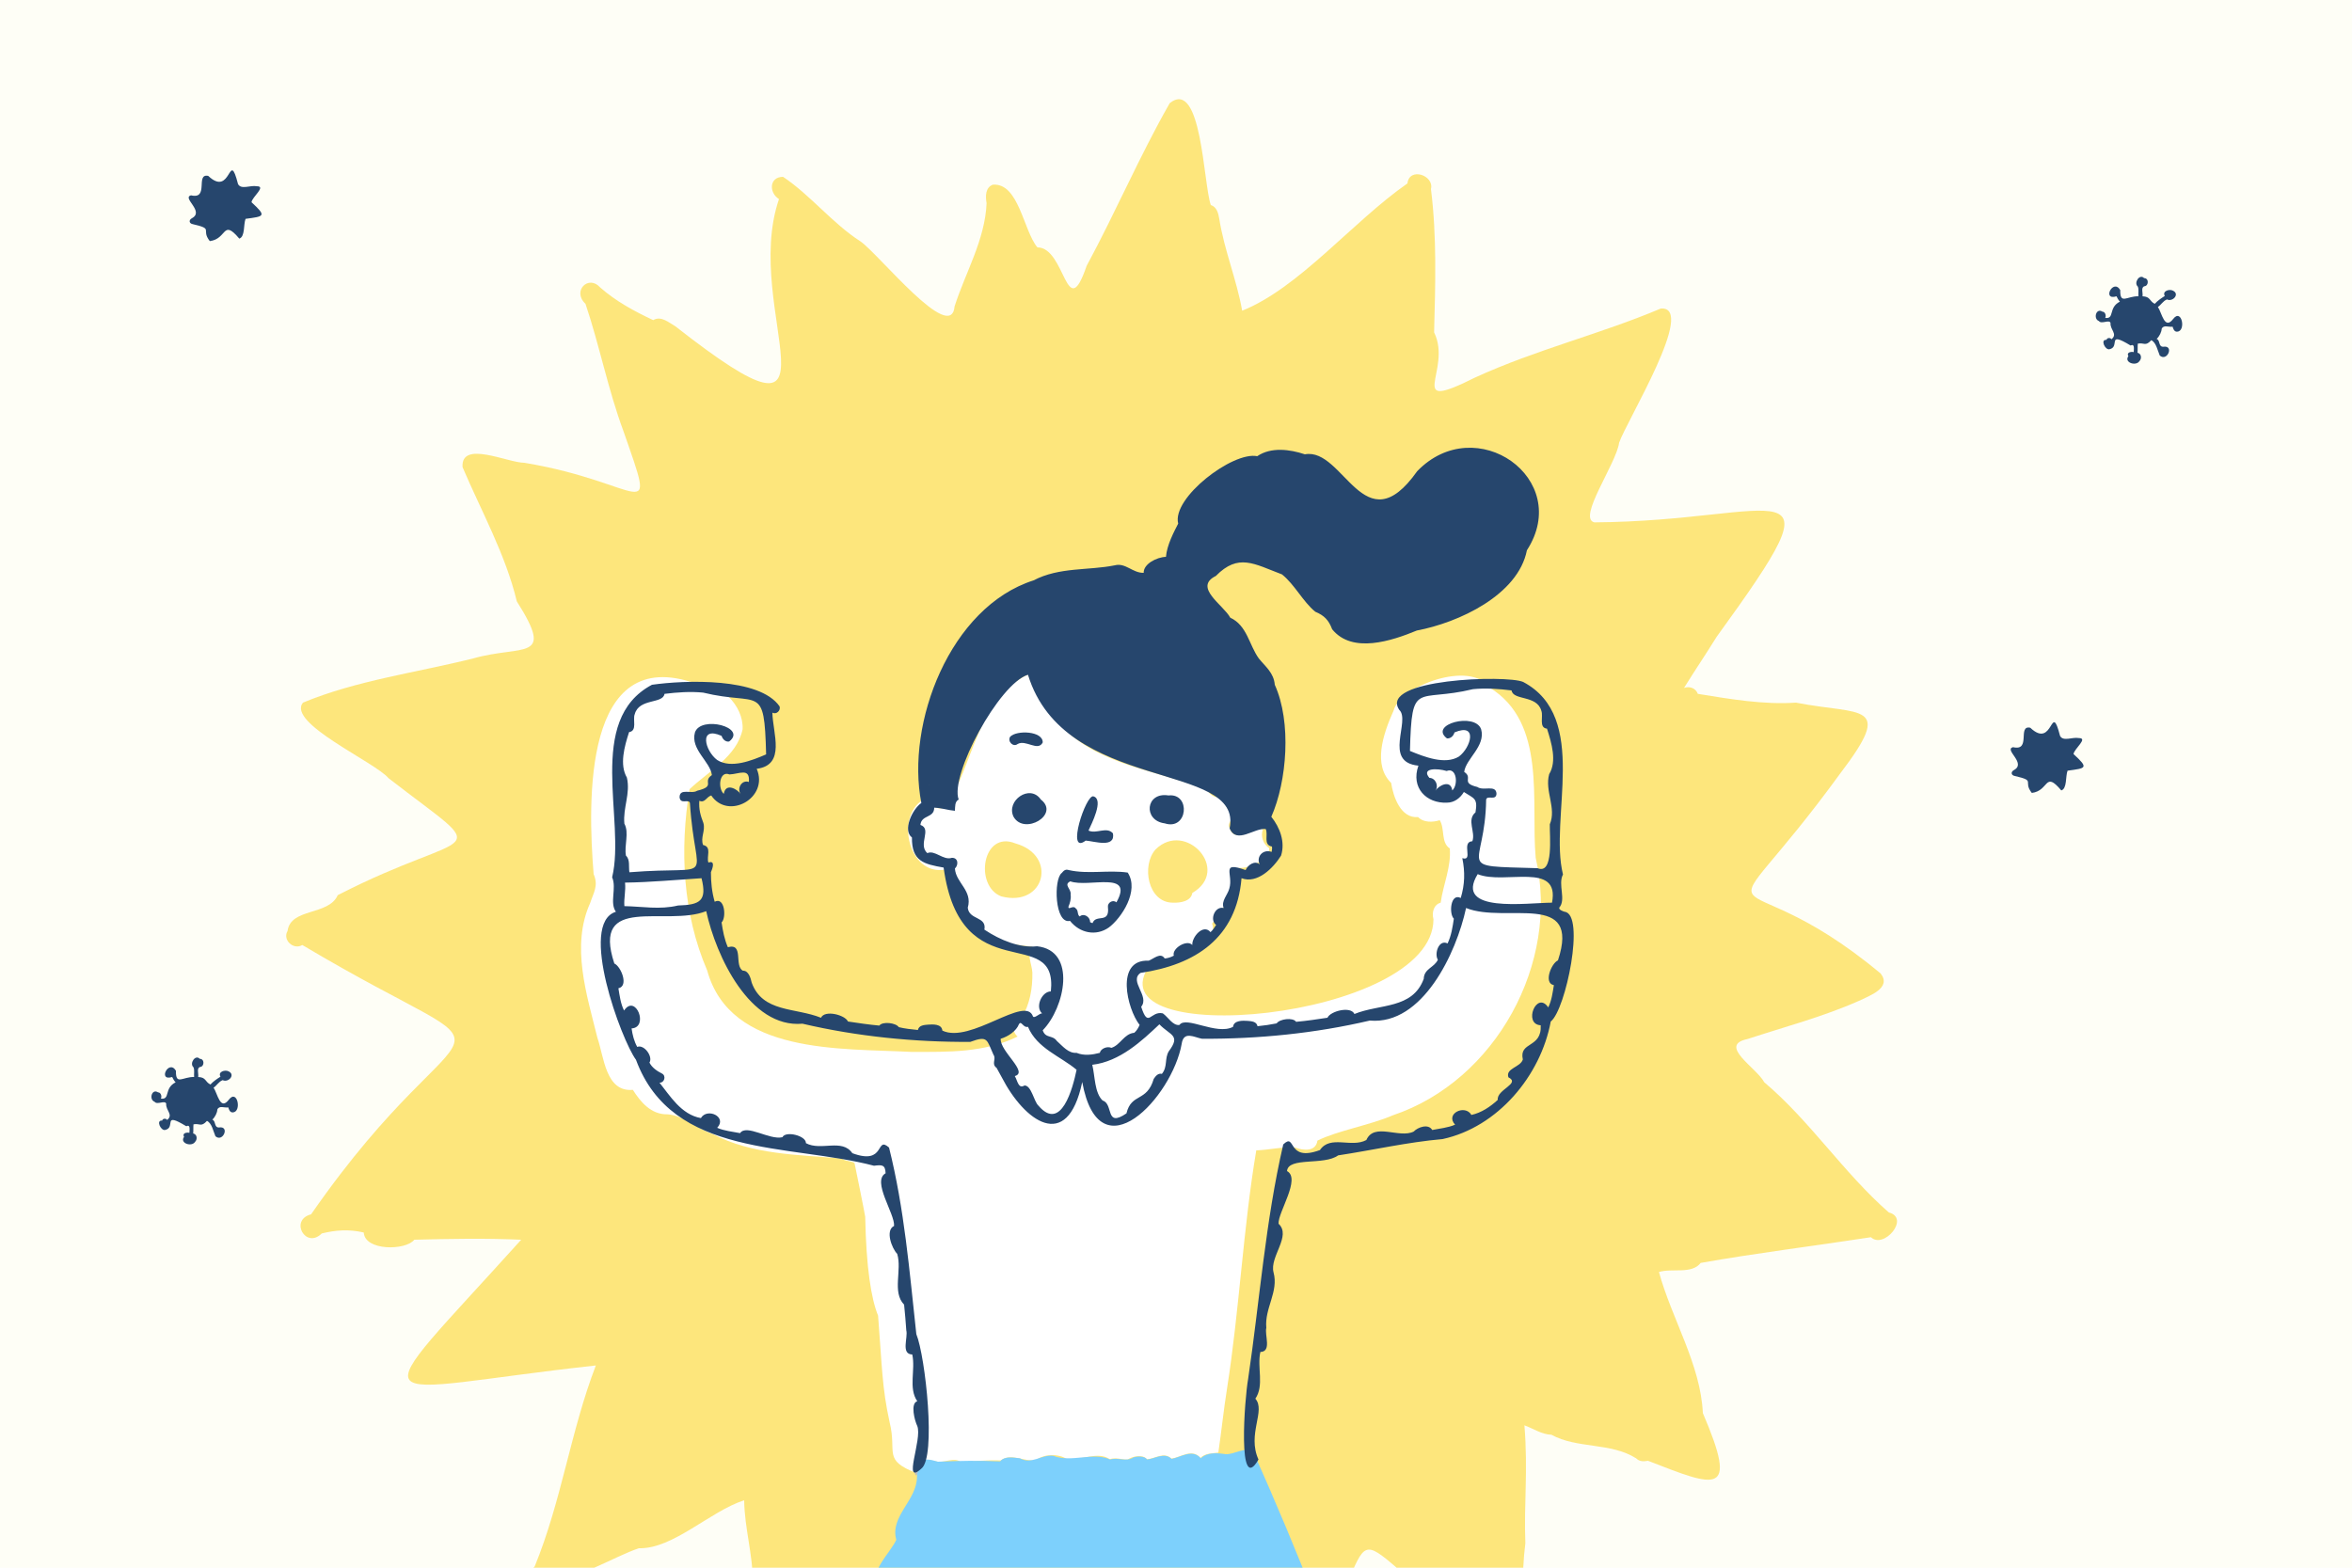
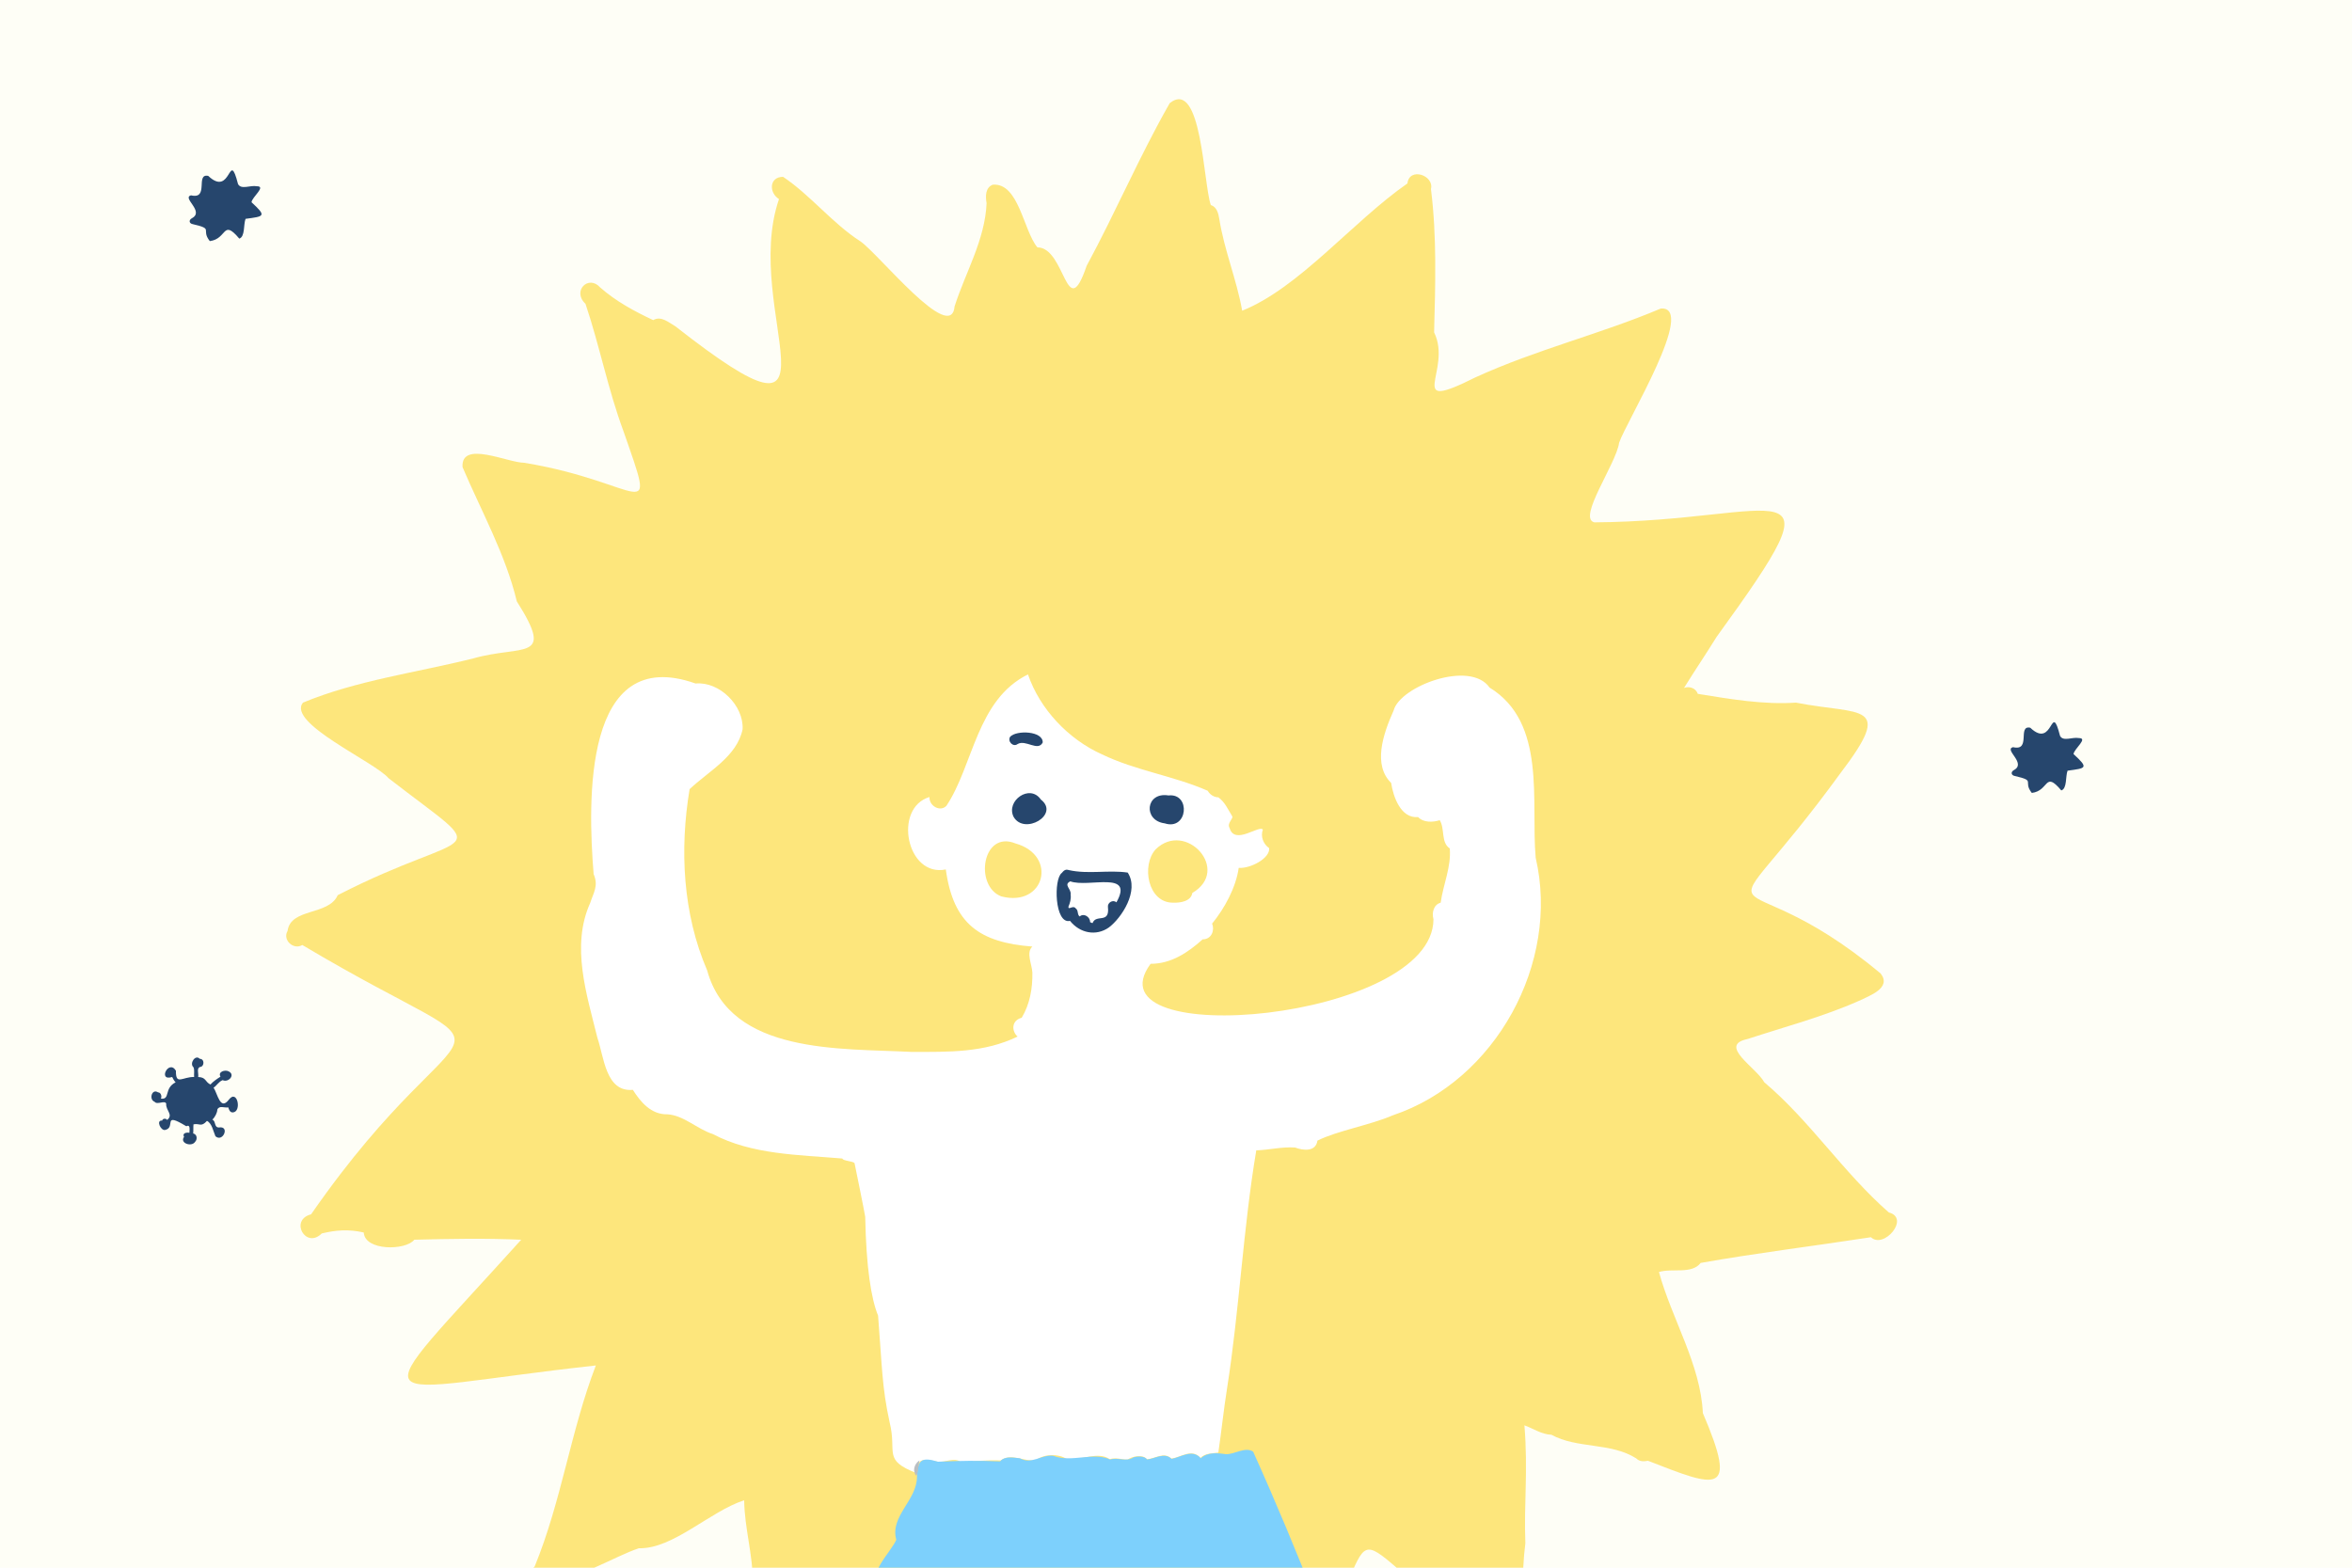
<svg xmlns="http://www.w3.org/2000/svg" version="1.1" id="レイヤー_1" x="0px" y="0px" viewBox="0 0 750 500" style="enable-background:new 0 0 750 500;" xml:space="preserve">
  <style type="text/css">
	.st0{fill:#FEFEF6;}
	.st1{fill:#FFFFFF;}
	.st2{fill:#FDE67C;}
	.st3{fill:#7DD0FC;}
	.st4{fill:#B9BEC2;}
	.st5{fill:#26466D;}
</style>
  <rect y="0" class="st0" width="750" height="500" />
  <g id="レイヤー_2_00000039846053833536966800000017129005531840423581_">
</g>
  <g>
-     <path class="st1" d="M370.3,271.4c9.6-9.4,24.2,6.6,11.7,13.9c-0.4,2.7-3.9,3.2-6.2,3.1C367.8,288.4,365.7,276.5,370.3,271.4z    M321.1,286.4c-8.7-3.3-6.1-21.2,4.5-16.9C339.3,273.3,335.1,289.9,321.1,286.4z" />
    <path class="st2" d="M602.3,386.7c-14.5-12.7-25.2-29.3-39.7-41.5c-2.5-4.7-14.9-11.8-5.4-13.8c11.9-3.9,24.1-7.1,35.6-12.2   c3.3-1.6,10.5-4.1,6.9-8.7c-48.9-40.8-55.6-5.2-12.9-63.8c17.5-23,6.7-18.5-14.1-22.6c-10.3,0.7-20.8-1.1-31.3-2.8   c-0.7-1.9-2.7-2.5-4.4-1.9c3.4-5.5,7-10.8,10.4-16.3c41.3-56.9,20.7-36.9-39-36.5c-5.5-1.3,7-18.7,7.9-25.4   c2.3-6.8,24.9-43.6,13.3-42.8c-19.4,8.2-39.8,13.1-59.2,22c-23,11.5-7.1-2.2-13.1-14.4c0.4-15.2,0.9-30.5-1-45.7   c1.1-4.4-6.9-7.1-7.5-1.8c-17.5,12.2-34.5,33.3-52.7,40.6c-1.8-10.1-5.7-19.2-7.3-29.3c-0.3-1.8-0.8-3.8-2.7-4.4   c-2.4-6.8-2.9-40.6-13.1-32.5c-9.7,17-17.1,34.5-26.5,51.9c-6.5,19-6.7-5.9-15.7-5.9c-4.5-5.4-5.9-20.6-14.2-20   c-2.4,0.9-2.4,3.7-2,5.9c-0.5,11.7-6.7,22-10.2,32.9C303.3,110,280.2,81,274.4,77c-8.9-5.7-16-14.8-24.7-20.6c-4.4,0-4.6,5-1.3,7.1   c-12.3,35.8,25,86.1-33,40.6c-2.1-1.2-4.6-3.5-7.1-2c-6-2.8-11.9-6-16.9-10.4c-3.7-4.2-9.1,1.1-4.7,5.2   c4.5,13.4,7.2,27.4,12.1,40.6c11,31.6,6.8,16.5-31.6,10.1c-5.3,0-20.3-7.3-19.7,1.4c6,14.1,13.7,27.8,17.3,42.8   c12.3,19.4,1.9,13.7-13.9,18.2c-18,4.5-37.2,7-54.3,14.1c-5.2,6.5,22.9,18.9,27.3,24.1c34.6,26.8,27.2,15-16.2,37.3   c-2.9,6.6-15,4-16,11.4c-1.7,2.9,1.9,6.2,4.7,4.5c73.7,43.9,54.3,11.6,2.8,85.9c-7,1.8-1.7,11.2,3.4,6.1c4.6-1.1,8.6-1.4,13.4-0.3   c0.3,5.9,13.4,5.8,16.1,2.3c11.3-0.3,22.7-0.5,34.1,0c-52,57.7-50.9,48.3,23.8,40.1c-8.1,21.1-10.9,43.1-19.5,64.1   c-4.7,4.4,4.1,11.6,6,3.7c9.1,0,18.5-6.5,27.2-9.5c10.9,0.3,22.7-11.8,33.6-15.3c0.1,8.9,2.8,17.3,2.8,26.6   c-1.3,3.9-1.2,9.5,1.3,12.9c3.1,21.6-0.2,22.7,23.1,13.8c12.9-4.4,26.2-9.8,38.1-16.5c2.9,10.2,9.7,19.7,9,30.8   c-2.7,6.1,2.7,9.6,7.5,4.2c11.6-10.7,25.1-18,38.9-25.7c4.3-4.5,6.7,5.4,10.9,7.8c7.6,5.2,33.6,41.1,38.3,22.9   c-0.1-11.8,6.5-20.4,12.7-29.8c24.2-45.3,1.8-38.8,61.4,3c4.7,3.4,8.4-3.3,3.7-5.7c0.8-10.2,0.1-20.6,1.4-30.6   c-0.5-12.8,0.9-22.8-0.3-37.6c2.8,1,5.5,2.9,8.6,3c8.2,4.5,18.9,2.4,27,7.5c1.2,1.2,2.6,1,3.8,0.8c21.8,8.5,29,11.6,17.5-15.2   c-0.7-15.5-9.9-30-14-45c4.1-1.3,10.5,0.8,13.3-2.9c18-3.2,36.2-5.4,54.3-8.2C600.7,398.5,609.2,388.5,602.3,386.7z" />
    <path class="st1" d="M402.8,264.5C402.8,264.5,402.8,264.5,402.8,264.5C402.8,264.5,402.8,264.5,402.8,264.5z" />
    <path class="st1" d="M403,264.1C403,264.1,403,264.1,403,264.1C403,264.1,403,264.1,403,264.1z" />
-     <path class="st2" d="M384.7,274.9c2.5,9.8-14.7,19.6-17.6,7.2C361,269.3,380.4,262,384.7,274.9z" />
    <path class="st2" d="M323.8,269c13.7,3.8,9.5,20.4-4.5,16.9C310.7,282.6,313,264.8,323.8,269z" />
    <path class="st1" d="M489.7,273.6c-1.6-17.9,3.6-43.1-14.7-54.3c-6.2-8.9-28.6-0.4-30.6,7.3c-3.5,7.8-6.6,17.4-0.8,23.1   c0.7,4.5,3.1,11.4,8.6,10.9c1.7,1.8,4.7,1.7,6.9,1c1.7,2.7,0.3,7.1,3.2,9c0.5,5.9-2.1,11.5-2.9,17.3c-2.2,0.6-2.9,3.1-2.3,5.3   c-0.1,32.5-110.8,42.2-90.2,14.2c6.6,0,11.9-3.6,16.6-7.8c2.9,0,3.9-3,3-5c4-4.9,7.6-11.5,8.5-17.8c3.7,0.3,10.1-3.1,9.7-6.3   c-1.9-1.3-2.8-3.8-2-5.9c-1.1-1.6-9,5.1-10.6-0.5c-1-1.6,1.4-3.1,0.8-3.8c-1.3-2.1-2.3-4.5-4.4-6c-1.4,0-2.7-0.9-3.4-2.1   c-11-4.8-22.9-6.4-33.7-11.6c-10.7-4.8-19.8-14.4-23.6-25.5c-16.4,8.1-17.4,29-26,41.9c-2,2.1-5.6,0-5.4-2.8   c-11.7,3.5-7.3,25.7,5.2,23.1c2.4,17.5,10.9,23.3,27.6,24.6c-2.1,1.9-0.1,5.7,0,8.3c0.1,5-0.8,10.1-3.4,14.4   c-3.4,0.9-3.2,4.4-1.3,6c-10.7,5.2-22,4.9-33.8,4.9c-22.7-1.2-57.8,0.9-65.2-26c-7.8-18.1-8.8-38.6-5.6-57.8   c6-5.7,15.1-10.4,16.9-19.1c0.4-7.6-7.4-15.3-15-14.6c-35.8-12.7-34.4,37.4-32.5,60.8c1.6,3.7,0,5.8-1.1,9.2   c-6.2,13.7-1.1,29.2,2.3,43c2.1,6,2.6,17.4,11.3,16.6c2.5,3.9,5.8,7.9,11,7.8c5.2,0.3,9.5,4.7,14.5,6.3c12.5,6.6,27.3,6.6,41.3,7.8   c0.2,0.8,3.5,0.8,3.9,1.5c0.1,0.4,3.4,16.7,3.4,17.1c0.3,16,1.9,26.2,4.1,31.5c1.3,16.3,1.2,22.7,3.7,34.1   c2.4,9.7-2.4,11.9,8.7,16.2c-0.2-5.3,2.5-4.5,6.6-3.7c2.5,0.3,5.2-1.5,7.4,0.1c4.4-0.2,8.5-0.7,12.7-0.5c3.3-2.5,7.5,0.5,11.3-0.1   c2.4-2,7.1-2.1,9.7-0.4c4.5,0.7,9.9-2.6,13.8,0.1c2-0.7,3.8,0.2,5.7,0.1c1.6-1.1,4.9-1.7,6.1-0.1c2.6-0.1,5.5-2.5,7.8-0.2   c2.9-0.3,6.6-3.4,9.3-0.2c1.5-1.6,3.9-1.4,5.7-1.7c1-6.8,1.7-13.7,2.8-20.6c3.9-24.8,5.1-50.8,9.3-75.8c3.9-0.1,8.2-1.2,12.4-0.9   c2.6,1,6.6,1.4,7.1-2.2c6.4-3.2,16.7-4.9,24.1-8.1C476.9,344.7,497.5,307.1,489.7,273.6z M368.5,270.9c9.6-9.4,24.2,6.6,11.7,13.9   c-0.4,2.7-3.9,3.2-6.2,3.1C366,287.9,363.9,276,368.5,270.9z M319.3,285.9c-8.7-3.3-6.1-21.2,4.5-16.9   C337.4,272.8,333.2,289.5,319.3,285.9z" />
    <path class="st3" d="M471.5,665.5c-9.6,6.3-21.7,1.2-29.5,7.2c-6.8-1.4-13.5,3.3-20.4,3.1c-3.4-0.5-9.2-1.1-11.7,1.8   c-3.5,0.6-8-0.1-10.9,2.3c-26.5,2.1-55.2-0.4-81.5,3c-5.2,0.5-11.9-5.7-16.1-0.5c-24.8-0.6-48.7-4.8-72.7-9.7   c-8.8,1.5-6.9-1.5-5.1-8.4c-1.4-3.6,2.1-7,2.8-10.3c2.7-6.2,3.1-12.8,5.2-19.2c5.8-12.2,8.2-25.7,11.7-38.9   c1.5-3.2,1.6-8.5,5.3-9.8c-2.9-2,3.4-20.9,6.6-20.9c2.7-6.3,1.2-17.6,8.1-20.7c1.7-4.4,5.3-19.5,10.4-19.6c2-0.5,2-2.8,2.7-4.5   c-4.1-3.4,2.6-9.4,3.4-13.3c-3.3-5.3,4.1-11.7,6-16c-2.1-7.6,6.7-12.6,6.6-20.2c0.3-5.3,1.4-6.3,6.7-4.7c6.6-0.3,13.2-0.4,19.8-0.1   c1.5-1.8,4.2-1.2,6.3-1c3.8,2.1,6.8-1.2,10.6-0.8c5.9,2.3,12.8-1.3,18.2,1.2c2.7-0.8,5,0.9,7.5-0.7c1.5-0.4,3.5-0.4,4.3,0.7   c2.6-0.3,5.5-2.4,7.8-0.2c2.9-0.5,6.6-3.3,9.3-0.2c2.2-2,5.3-1.7,8-1.3c2.8,0.1,6.2-2.5,8.7-0.8   C428.4,526.9,451.4,597.6,471.5,665.5z" />
    <path class="st4" d="M291.5,469.1c1,4.2,1.3-1.6,1.7-3.3C292.1,466.5,291.4,467.8,291.5,469.1z" />
    <path class="st5" d="M331.9,255c-3.5-5.1-11.2,0.4-8.7,5.5C326.6,266.5,338.1,259.8,331.9,255z" />
    <path class="st5" d="M324.5,237.3c2.6-1.5,6.5,2.5,8-0.5c0.1-3.7-8.4-4-10.4-1.8C321.2,236.5,323.1,238.4,324.5,237.3z" />
-     <path class="st5" d="M346.2,268.1c2.8,0.2,9.5,2.5,8.7-2.3c-2-2.3-5.3,0.3-7.8-0.9c0.9-2,5-9.9,1.6-10.9   C346.3,253.1,339.8,273,346.2,268.1z" />
    <path class="st5" d="M353.6,295.8c4-3,9.8-11.7,6-17.5c-6.1-0.9-12.6,0.6-18.8-0.8c-1.1-0.4-1.7,0.3-2.2,0.9   c-2.7,1.9-2.3,16.5,2.6,15.3C344.3,297.6,349.5,298.7,353.6,295.8z M348.4,294.4c-0.3,0-0.5-0.2-0.8-0.3c0.1-1.6-2-3-3.3-1.8   c-0.9-0.6-0.3-1.9-1.3-2.6c-0.8-1.1-2.4,0.7-2.3-0.5c0.5-1.2,0.9-2.5,0.7-3.9c0.3-1.8-2.4-3.1-0.1-4.2c5.8,2.1,20.5-3.6,14.7,6.7   c-1.1-1-2.9,0.1-2.7,1.5C353.9,294.8,349.5,291.4,348.4,294.4z" />
    <path class="st5" d="M371.4,262.6c7.4,2.4,8.4-9.7,1.2-8.9C365.3,252.5,364.4,261.7,371.4,262.6z" />
    <path class="st5" d="M470.5,249.5C470.5,249.5,470.5,249.5,470.5,249.5C470.5,249.5,470.5,249.5,470.5,249.5   C470.5,249.5,470.5,249.5,470.5,249.5z" />
    <path class="st5" d="M245,858.7c11.1,16.2,52.9-11.7,61.5-21.5c1.4-0.7,4.3-1,3.6-3.4c0.4-2.1,2.7-5.5,3.2-8   c2.7-5.9,3.4-11.1,3.6-17.5c5.1-4.2-0.2-12.7,2.8-18c3.8,1.8,5-11.2,2.4-12c0.2-1.9,0.5-3.7,0.8-5.5c4-3.2,0.6-9.1,2-13.2   c3.1,0.6,5.1-9.4,1.7-9.7c0.1-0.5,0.1-1,0.1-1.2c-0.3-3.3,5.8-9.6,1.4-12c-1.1-5.7,6.8-11.9,1.6-16.3c0.2-2,0.5-4,0.9-6   c2.5,0.2,3.8-7.4,1.3-8c0.1-1.6,0.2-3.2,0.5-4.7c5.3-3-0.1-15.2,4.7-18.1c2.3-5.2-3.9-9.3-4.9-2.9c-5.5,45.1-12.6,93-20.3,138.5   c-7.5,5.9-15.9,11.7-24.3,16.4c-7.6,1.4-10.5,3.3-15.6-4.6c4.7-6.3,13.7-7.7,18.8-13.9c-1.3-9.7,3.2-20.7,2.1-30.5   c1.8-0.8,2.8-9.9,0.1-10c0.1-3.2,0.4-6.5,0.9-9.6c5.5-3.2,0.2-12,2.7-17.2c2.8-1,2.4-6.1,0.2-7c4.3-6.7,0.2-11.6,1.2-18.8   c2.1-0.8,1.5-4.1,1.8-5.9c0-1.3,0.3-3.3-1.4-3.8c-0.2-3-0.1-5.8,0.2-8.8c3.8,0.6,4.2-10.1,1.2-10.7c-1.3-5.9,4.3-14.1-2.4-16.1   c-2.7,45.1-5.8,93.2-10.9,137.8c-6.4,3.4-12.1,6.5-17.4,11.8C261.5,833.1,237,849.1,245,858.7z" />
    <path class="st5" d="M448.4,847.5c-8.6-12.4-22.8-18.5-33.8-28.3c-0.9-0.7-2.2-1.8-3.4-0.9c-2.8-1.5-3.4-2.3-4.5-4.9   c-2.8-11.3-11-182.2-12.7-119.5c-3,0.5-2.6,11.3,1.2,10.7c0.3,3,0.3,5.8,0.2,8.8c-4.4,4.1,1.7,10.4,1,15.5c-1.8,0.8-1.2,3.3-1.4,5   c0.2,2-0.2,5.6,2.1,6.5c0,0.7,0,1.1,0,1.9c-4.9,2.2,1.7,7.4,0.9,11c0.1,3.1-1.2,6.2-0.2,9.7c0.1,1.3,0.5,3.2,2.1,3.1   c0.5,3.1,0.8,6.3,0.9,9.6c-2.6,0.1-1.7,9.2,0.1,10c-1.1,9.9,3.5,20.9,2.1,30.5c5.3,6.1,13.8,7.6,18.8,13.7   c-4.4,9.4-13.5,5.7-20.7,2.5c-1.8-2.2-4.5-4.9-7.6-5.2C367,812.6,372.8,711,359.5,677.6c-6.9-4.5,0.2,8.8-0.2,13.5   c-2.1,5.2,3,9.8,2.6,14.3c-2.5,0.6-1.2,8.2,1.3,8c0.4,2,0.7,4,0.9,6c-2.9,0.6-1.8,9.6,1,10c0.3,2.1,0.5,4.1,0.6,6.3   c-2.7,0.2-1.3,8,0.8,8.3c0.3,1.7,0.6,3.2,0.7,5c-3.4,0.2-1.4,10.3,1.7,9.7c1.4,4.1-2,10,2,13.2c1.8,3.8-3.6,17.6,3.3,17.5   c3,5.3-2.4,13.8,2.7,18c0.7,3,0.3,6,0.5,9c1.5,5.2,4.5,11.4,6.3,16.5c-0.7,2.3,2.2,2.6,3.6,3.4c-0.6,2.3,2.5,3,4.1,3.6   c11.3,9.1,24.2,18.1,38.4,21.4C440,865.4,456.7,860.2,448.4,847.5z" />
-     <path class="st5" d="M498.9,290.8c-0.6-0.2-1.8-0.6-1.7-1.3c2.3-2.6-0.5-7.4,1.2-10.6c-4.5-18.1,8.6-50.1-12.7-61.4   c-5.2-2.3-46.2-1-39.5,8.9c3.7,3.5-5.3,16.7,6.1,17.8c-2.5,7.1,2.6,12.1,9.1,11.8c2.3,0,4.2-1.4,5.4-3.4c3.2,2.1,4.5,1.9,3.7,6.5   c-2.9,2.4,0.1,6.3-1,9.2c-3.7,0.2,0.5,6.5-3.2,5.4c0.9,4.4,0.8,8.4-0.5,12.7c-3.3-1.7-3.8,5.1-2.2,6.6c-0.4,2.7-0.8,5.4-2,7.9   c-2.8-1.4-4.3,3.3-3.1,5.2c-1.1,2.5-4.4,2.8-4.5,6.1c-3.6,9.7-14,7.9-22.1,11.2c-1.2-2.6-7.7-0.9-8.6,1.2c-3.3,0.5-6.6,1-10,1.3   c-1-1.5-5.3-0.9-6.2,0.5c-2,0.4-4,0.7-6.1,0.9c-0.3-1.5-1.9-1.6-3.2-1.7c-1.5-0.1-4.4-0.2-4.6,1.9c-5.3,2.8-15-3.6-17.1-0.6   c-2.1,0.3-3.6-2.5-5.3-3.7c-4-0.9-4.6,5-6.9-2.1c2.8-3.4-4-8.2-0.2-10.8c17.5-2.6,30.6-11.1,32.2-30.2c5,1.9,10.1-3.2,12.6-7.2   c1.4-4.4-0.4-9-3.1-12.4c5-11.3,6.5-30.2,1.1-42.1c-0.3-3.8-3-5.8-5.1-8.4c-3.1-4.3-3.7-10.5-9.1-13c-2.1-4-11.9-9.7-4.6-13.3   c7.2-7.3,12.1-3.9,21.1-0.5c4.1,3.3,6.6,8.6,10.6,11.9c2.9,1.2,4.3,2.7,5.4,5.6c6.4,7.9,19,3.7,27,0.4   c13.3-2.5,32.3-11.3,35.1-25.6c14.7-22.8-16.3-44.6-35-25.2c-16.9,23.9-23.4-7.7-35.8-5.4c-4.8-1.6-10.8-2.4-15.2,0.6   c-7.8-1.6-27.3,13.3-25.2,21.5c-1.4,2.7-3.6,6.9-3.9,10.6c-3,0.1-7.2,2.3-7.1,5.1c-3.5,0.1-5.8-3.3-9.2-2.4   c-8.4,1.7-17.7,0.5-25.9,4.8c-26.7,8.5-40.8,45.7-35.8,71c-3,2.1-6,8.8-3,11c-0.1,7.6,3.8,8.5,10.1,9.6   c5.4,39.7,36.5,17.5,34.2,39.5c-2.9,0-5.1,5-2.8,7c-0.9,0-2.4,1.7-2.9,1c-2.4-7-19.9,8.8-28.9,4.5c-0.2-2.2-3.1-2-4.6-1.9   c-1.2,0.1-2.9,0.2-3.2,1.7c-2-0.2-4.1-0.4-6.1-0.9c-0.9-1.4-5.2-1.9-6.2-0.5c-3.3-0.3-6.7-0.8-10-1.3c-0.9-2.1-7.4-3.8-8.6-1.2   c-8.2-3.3-18.6-1.6-22.1-11.2c-0.3-1.4-1-3.9-2.8-3.8c-2.9-1.6,0.4-8.9-4.8-7.5c-1.1-2.5-1.6-5.2-2-7.9c1.6-1.5,1-8.3-2.2-6.6   c-0.9-3.1-1.2-6.2-1.2-9.4c0.5-1.2,1.5-3.9-0.8-3.1c-0.7-1.9,1.2-5-1.7-5.6c-0.9-2.4,0.8-4.5,0.1-7c-0.9-2.4-1.5-4.3-1.3-7.1   c1.8,0.8,2.2-1.2,3.8-1.7c5.4,8,18.5,0.8,14.5-8.5c9.4-1.2,5.1-11.4,5-17.9c1.3,0.7,2.7-0.7,2.3-2c-6.4-9.3-30.2-8.4-40.7-6.9   c-21.3,11.3-8.3,43.2-12.7,61.4c1.5,3.5-0.9,8.1,1.2,11c-12.1,3.7,1.8,41,6.4,47.2c11.6,31.4,49,26.7,75.9,33.8   c2.5-0.3,3.6-0.4,3.7,2.4c-4.5,2.5,3,12.9,2.7,16.8c-2.9,1.4-0.7,7.2,1,8.9c1.6,5.2-1.7,12.2,2.2,16.2c0.3,2.7,0.5,5.5,0.7,8.2   c0.6,2.3-1.8,7.6,1.9,7.7c1.1,4.9-1.3,10.7,1.6,14.9c-2.3,0.7-0.8,6.3,0,7.9c1.7,4.2-4.9,19.3,1.3,13.6c4.8-3.6,1.3-35.8-1.6-42.9   c-2.2-20.2-3.8-39.9-8.7-59.5c-4.4-3.9-0.9,5.8-11.7,1.8c-3.3-4.8-10-0.6-14.8-3.2c0.1-2.4-6.5-4-7.5-1.9c-4.1,1-11.5-4.3-13.5-1.3   c-2.5-0.5-5-0.7-7.3-1.7c3.3-3.5-3.2-6.5-5.2-3.1c-6.3-1.1-9.9-7.2-13.2-11.3c1.6,0.1,2.2-2.2,0.8-2.9c-1.6-0.8-3.2-1.9-4-3.5   c1.2-1.9-1.7-5.9-3.9-5c-1-1.8-1.5-3.8-1.8-5.9c5.6-0.3,1.3-11.2-2.4-5.7c-1.1-2.2-1.4-4.7-1.8-7.1c3.4-0.7,0.8-7-1.3-7.9   c-7.4-22.4,16.4-11.6,29.3-16.7c3.1,14.3,13.9,37.4,30.7,35.9c17.5,4.1,35.8,5.9,53.5,5.8c5.7-2.1,5.2-0.7,7.4,4.1   c1,1.4-0.8,2.9,1,4.2c0.6,1,1.1,2.1,1.7,3.1c7,13.6,20.8,24.3,25.6,1.4c5.5,30,28.7,4.7,31.7-12.1c0.6-4.4,4.1-2.1,6.5-1.7   c17.8,0.1,36-1.7,53.5-5.8c16.8,1.5,27.6-21.5,30.7-35.9c12.7,5.1,36.7-5.7,29.3,16.7c-2.1,0.9-4.7,7.3-1.3,7.9   c-0.4,2.4-0.7,4.9-1.8,7.1c-3.7-5.5-8.1,5.4-2.4,5.7c0.4,7.4-7,5.1-5.7,10.9c-0.7,2.5-5.6,2.8-4.6,5.7c4,2-3.8,3.9-3.4,7.2   c-2.4,2.2-5.2,4.1-8.4,4.8c-2-3.5-8.5-0.4-5.2,3.1c-2.3,1-4.8,1.2-7.3,1.7c-1.2-2.1-4.6-0.9-5.9,0.5c-4.6,2.3-12.6-3-15.1,2.7   c-4.8,2.6-11.5-1.7-14.8,3.2c-10.8,4-7.5-5.8-11.7-1.8c-5.7,24.6-7.5,49.8-11.2,74.8c-1.1,6-3.5,37.5,3.3,25.7   c-3.7-8.1,2.4-15.6-1-19.4c2.9-4.2,0.5-10,1.6-14.9c3.7-0.1,1.3-5.4,1.9-7.7c-0.6-6.3,4-11.5,2.3-17.7c-1.3-5,5.8-11.6,1.6-15.5   c-0.2-3.7,7.2-14.4,2.7-16.8c0.4-4.6,11.8-1.7,16.3-5c11.2-1.7,22-4.2,33.3-5.2c17.6-3.8,31.3-20.2,34.5-37.5   C499.3,322.1,505.6,291.5,498.9,290.8z M236.2,253.3c-1-1.6-4.8-3.8-5.4-0.1c-2-1.8-1.4-7.5,1.8-6.2c3.1-0.1,6.6-2.3,6.2,2.4   C236.5,248.6,234.9,251.5,236.2,253.3z M199.9,248c-2.4-4.1-0.8-9.9,0.7-14.5c2.7-0.4,1.1-4,1.8-5.7c1.4-5.2,9-3.2,9.5-6.5   c4.1-0.5,8.2-0.8,12.3-0.4c18.1,4.4,19.5-3.2,20.1,19.7c-4.6,2-11.2,4.6-15.6,1.8c-3.9-2.9-6-11,1.4-7.7c0.3,1,1.2,2,2.4,1.8   c5.9-4.5-9-8.4-10.9-2.9c-1.5,5.4,4.9,9.3,5.4,13.6c-3.2,2.2,1.5,3.5-4.7,5c-1.8,1.2-5.6-1-5.6,2.1c0.3,2.4,2.9,0.4,3.3,1.8   c1.7,26.8,9.4,19.8-19.3,22.1c-0.3-1.8,0.3-4-1.1-5.3c-0.6-3.3,1.1-7.3-0.5-10.2C198.6,257.6,201.1,253.1,199.9,248z M216.2,288.8   c-5.8,1.4-11.5,0.3-17.1,0.2c-0.2-2.6,0.5-4.9,0.2-7.5c8.1-0.1,16.4-0.9,24.4-1.4C225.5,287.3,223.3,288.6,216.2,288.8z    M296.4,250.3c0,0,0,0.1,0,0.1C296.4,250.4,296.3,250.3,296.4,250.3z M343.3,341.2c-1.2,5.8-4.9,20-12.2,11.4   c-1.4-1.3-2.2-6.4-4.4-6.4c-2,1.2-2.2-1.5-3.1-3c4.5-1.2-4.8-7.9-4.5-11.9c2.4-0.7,5-2.5,5.8-4.6c0.8-1.4,1.3,1.2,2.9,0.8   C330.7,334.4,338.2,336.9,343.3,341.2z M343.3,335.8c-2.6,0.2-4.4-2.1-6.3-3.8c-1.4-2-3.6-0.7-4.5-3.4c7-7.1,11-25.4-1.8-26.8   c-5.5,0.6-11.7-1.9-16.8-5.3c0.8-4.3-4.9-3-5.3-7c1.6-5.5-3.8-7.9-4.1-12.5c1.2-1.1,1.1-3.5-1-3.4c-2.7,0.9-5.4-2.6-7.8-1.5   c-3.1-2.8,1.6-7.7-2.2-9c0.3-3.3,4.4-2.1,4.4-5.5c2.5,0.1,4.3,0.8,6.6,1c0.1-1.3-0.1-2.9,1.2-3.6c-2.9-7.7,12.9-37,22.1-39.8   c11.6,38,68.8,27.4,64.3,49c2.2,5.2,7.8-0.2,11.5,0.2c0.9,1.7-0.9,5.1,2,5.6c0.1,0.6,0,1.1-0.1,1.7c-2.9-1-5,1.7-3.8,4   c-1.6-1.4-3.8,0.2-4.5,1.8c-8.2-2.9-3.8,1.3-5.2,5.9c-0.5,2-2.7,4-1.8,6.2c-2.8-0.7-4.6,3.8-2.4,5.4c-0.5,0.8-1.1,1.7-1.8,2.3   c-2.3-2.8-6,1.6-5.8,4.1c-1.7-1.9-6.6,1.1-5.9,3.4c-0.9,0.5-1.9,0.8-2.9,0.9c-1.3-2.1-3.5,0.1-5.1,0.7c-10.8-0.5-6.9,15.4-2.9,20.5   c-0.4,0.9-0.9,1.8-1.7,2.5c-3.3,0.3-4.4,3.9-7.3,4.8c-1.3-0.6-3.4,0.2-3.7,1.6C348.4,336.4,345.7,336.8,343.3,335.8z M372.7,335.3   c-1.4,2.3-0.3,4.9-2.2,7.2c-1.2-0.3-2,0.7-2.6,1.6c-2.2,7.5-7.1,4.4-8.7,11c-6.9,4.7-4-3-7.6-4.1c-2.6-2.5-2.4-7.7-3.3-11.4   c8.8-1,15.9-7.7,21.4-12.9C373.2,330.3,376.6,330.1,372.7,335.3z M463.1,252.1c-0.5-3.6-4.3-1.6-5.4,0.1c1.2-1.6,0-4.1-1.9-4.1   c-2.7-3.2,2.5-3.1,5.5-2.2C464.5,244.6,465.1,250.3,463.1,252.1z M494.9,287.9c-7.9,0-31.4,3.5-23.7-9.1   C479.7,282.3,497.5,274.6,494.9,287.9z M494,246.9c-1.5,5.4,2.4,10.8,0.2,16c-0.1,3.6,1.3,16.2-3.9,14   c-27.4-0.8-16.7,0.7-16.4-21.9c0.4-1.5,3.1,0.5,3.3-1.8c-0.1-3.1-4.2-0.8-6.1-2.2c-5.5-1.3-1.2-2.9-4.2-4.8   c0.5-4.2,6.9-8.2,5.4-13.6c-1.9-5.5-16.8-1.6-10.9,2.9c1.2,0.1,2.1-0.8,2.4-1.9c7.5-3.2,5.3,4.8,1.4,7.7c-4.4,2.7-11,0.1-15.6-1.8   c0.6-22.9,2-15.3,20.1-19.7c4.1-0.4,8.2-0.1,12.3,0.4c0.5,3.3,8.1,1.4,9.5,6.5c0.7,1.8-0.9,5.4,1.8,5.7   C494.8,237.1,496.5,242.8,494,246.9z" />
    <path class="st5" d="M397.8,466.5C397.8,466.5,397.8,466.5,397.8,466.5C397.8,466.5,397.8,466.5,397.8,466.5z" />
    <path class="st5" d="M397.2,464.8C397.2,464.8,397.2,464.8,397.2,464.8C397.2,464.8,397.2,464.8,397.2,464.8z" />
    <path class="st5" d="M73,350.7c-2.8,3.7-3.6-1.9-4.9-3.8c1-0.6,1.6-1.9,2.9-2.4c1.8,0.9,4.2-1.7,1.9-2.8c-1.1-0.6-3.5,0.1-2.6,1.7   c-1.1,0.7-2.3,1.5-3.2,2.5c-1.8-0.9-1.3-2.3-3.9-2.4c0.2-1.1-0.6-2.8,0.6-3.2c1.4-0.1,1.5-2.6-0.1-2.6c-1.4-1.5-3.4,1.5-2,2.7   c0.4,0.9,0.1,2.1,0.2,3.1c-3.7-0.1-5.9,2.8-5.8-2c-2.3-3.8-5.9,3.5-1.2,2c0.3,0.6,0.6,1.2,1.1,1.7c-3.8,1.9-1.6,5.6-4.7,5.2   c0.4-0.7,0-2-0.9-2c-2-1.3-3,2.3-1.1,3c0.8,1.1,3.3-0.6,3.7,0.6c-0.2,2.2,2.4,3.5,0.3,5.2c-0.4-0.6-1.4-0.5-1.6,0.2   c-2-0.2-0.5,3.2,0.9,3c3.7-0.7-1.1-6,6.8-1.2c1.4-0.7,1,1.2,1,2.1c-0.9-0.2-2.4,0.1-1.7,1.3c-1.5,2,2.4,3.3,3.5,1.6   c0.8-0.8,0.7-2.4-0.6-2.7c0.1-1,0-2,0.1-2.9c2-0.4,2.4,1,4.3-1.1c1.6,0.8,2,3.3,2.7,4.9c2.4,2.1,4.7-3.4,1.1-2.8   c-1.6,0-0.9-2.1-2.1-2.5c0.9-0.8,1.6-2.3,1.6-3.2c0.6-1.4,2.2-0.5,3.5-0.7c0.2,0.7,0.5,1.6,1.4,1.6C77.2,354.7,75.7,347.2,73,350.7   z" />
-     <path class="st5" d="M693,101.7c-2.8,3.7-3.6-1.9-4.9-3.8c1-0.6,1.6-1.9,2.9-2.4c1.8,0.9,4.2-1.7,1.9-2.8c-1.1-0.6-3.5,0.1-2.6,1.7   c-1.1,0.7-2.3,1.5-3.2,2.5c-1.8-0.9-1.3-2.3-3.9-2.4c0.2-1.1-0.6-2.8,0.6-3.2c1.4-0.1,1.5-2.6-0.1-2.6c-1.4-1.5-3.4,1.5-2,2.7   c0.4,0.9,0.1,2.1,0.2,3.1c-3.7-0.1-5.9,2.8-5.8-2c-2.3-3.8-5.9,3.5-1.2,2c0.3,0.6,0.6,1.2,1.1,1.7c-3.8,1.9-1.6,5.6-4.7,5.2   c0.4-0.7,0-2-0.9-2c-2-1.3-3,2.3-1.1,3c0.8,1.1,3.3-0.6,3.7,0.6c-0.2,2.2,2.4,3.5,0.3,5.2c-0.4-0.6-1.4-0.5-1.6,0.2   c-2-0.2-0.5,3.2,0.9,3c3.7-0.7-1.1-6,6.8-1.2c1.4-0.7,1,1.2,1,2.1c-0.9-0.2-2.4,0.1-1.7,1.3c-1.5,2,2.4,3.3,3.5,1.6   c0.8-0.8,0.7-2.4-0.6-2.7c0.1-1,0-2,0.1-2.9c2-0.4,2.4,1,4.3-1.1c1.6,0.8,2,3.3,2.7,4.9c2.4,2.1,4.7-3.4,1.1-2.8   c-1.6,0-0.9-2.1-2.1-2.5c0.9-0.8,1.6-2.3,1.6-3.2c0.6-1.4,2.2-0.5,3.5-0.7c0.2,0.7,0.5,1.6,1.4,1.6   C697.2,105.7,695.7,98.2,693,101.7z" />
    <path class="st5" d="M661.2,240.5c0.2-1.7,4.8-5.1,1.7-5.1c-2.1-0.4-5,1.2-6-0.7c-3-11.6-2,4.5-9.5-2.6c-4.2-0.9,0.4,7.6-5.5,6.2   c-3,0.8,4.4,5.1,0.3,7.3c-1.1,0.6-0.9,1.7,0.3,1.9c6.9,1.6,2.4,1.6,5.4,5.4c5.6-0.7,4-7.2,9.4-0.8c1.9-0.6,1.3-4.5,2-6.3   C665.3,245,666.1,245,661.2,240.5z" />
    <path class="st5" d="M80.2,64.5c0.2-1.7,4.8-5.1,1.7-5.1c-2.1-0.4-5,1.2-6-0.7c-3-11.6-2,4.5-9.5-2.6c-4.2-0.9,0.4,7.6-5.5,6.2   c-3,0.8,4.4,5.1,0.3,7.3c-1.1,0.6-0.9,1.7,0.3,1.9c6.9,1.6,2.4,1.6,5.4,5.4c5.6-0.7,4-7.2,9.4-0.8c1.9-0.6,1.3-4.5,2-6.3   C84.3,69,85.1,69,80.2,64.5z" />
  </g>
</svg>